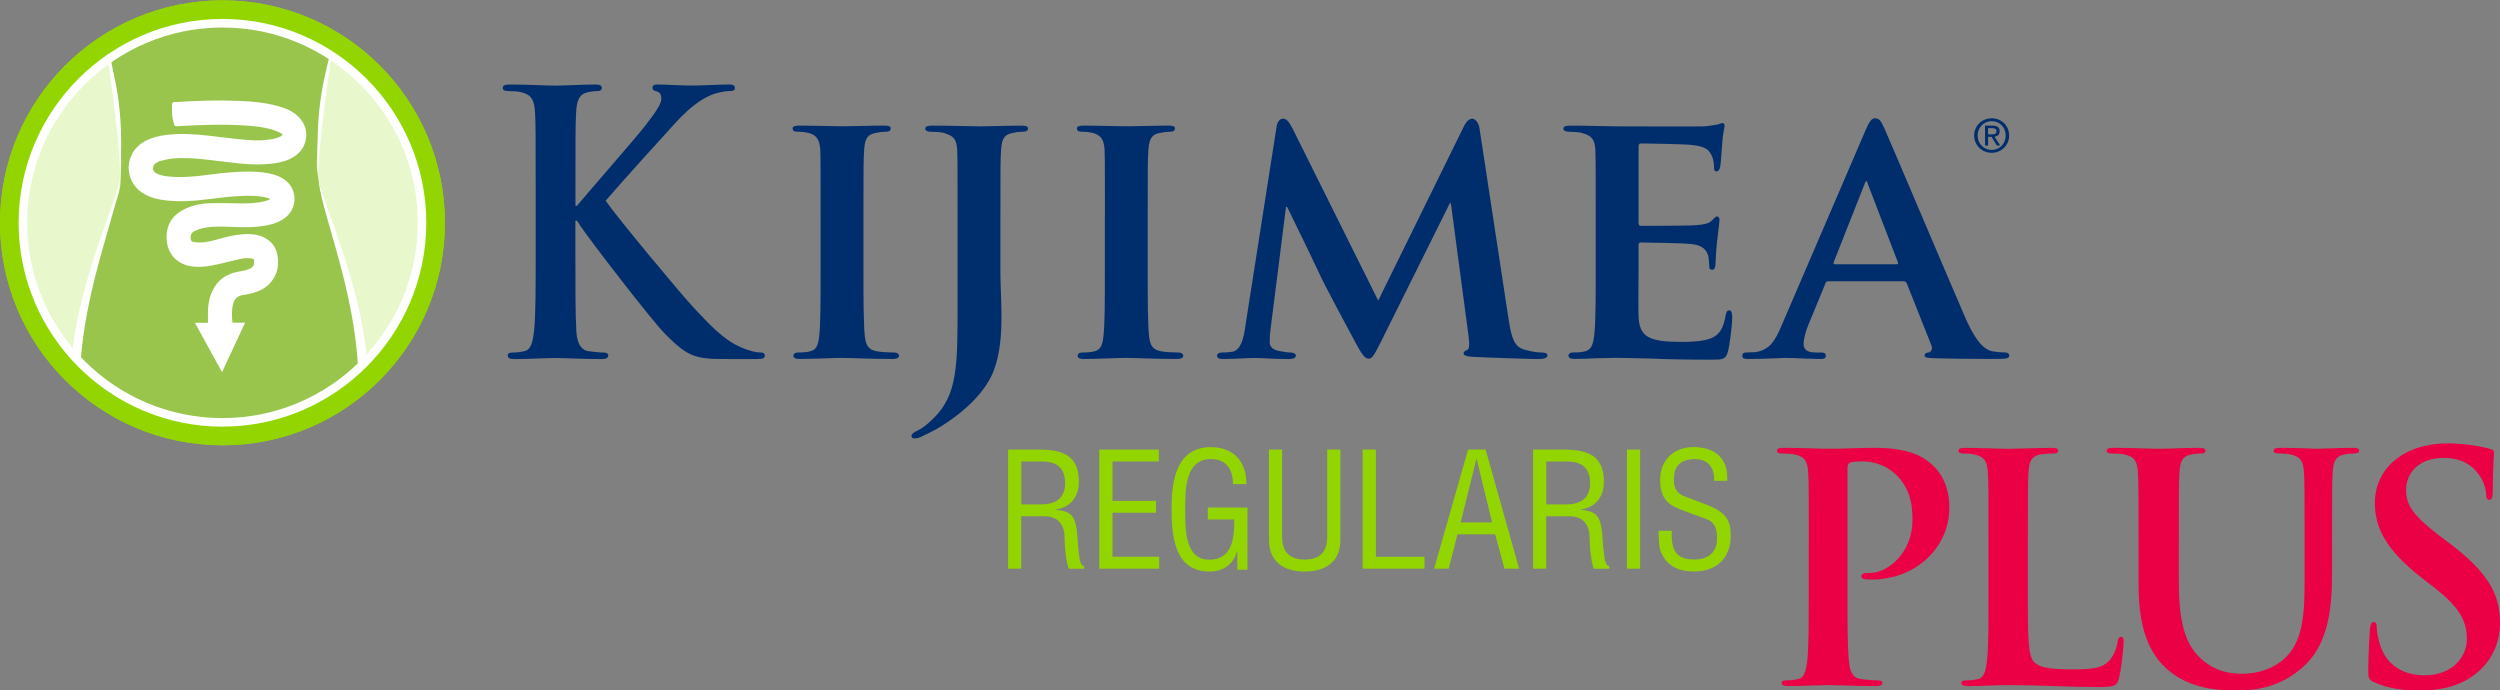
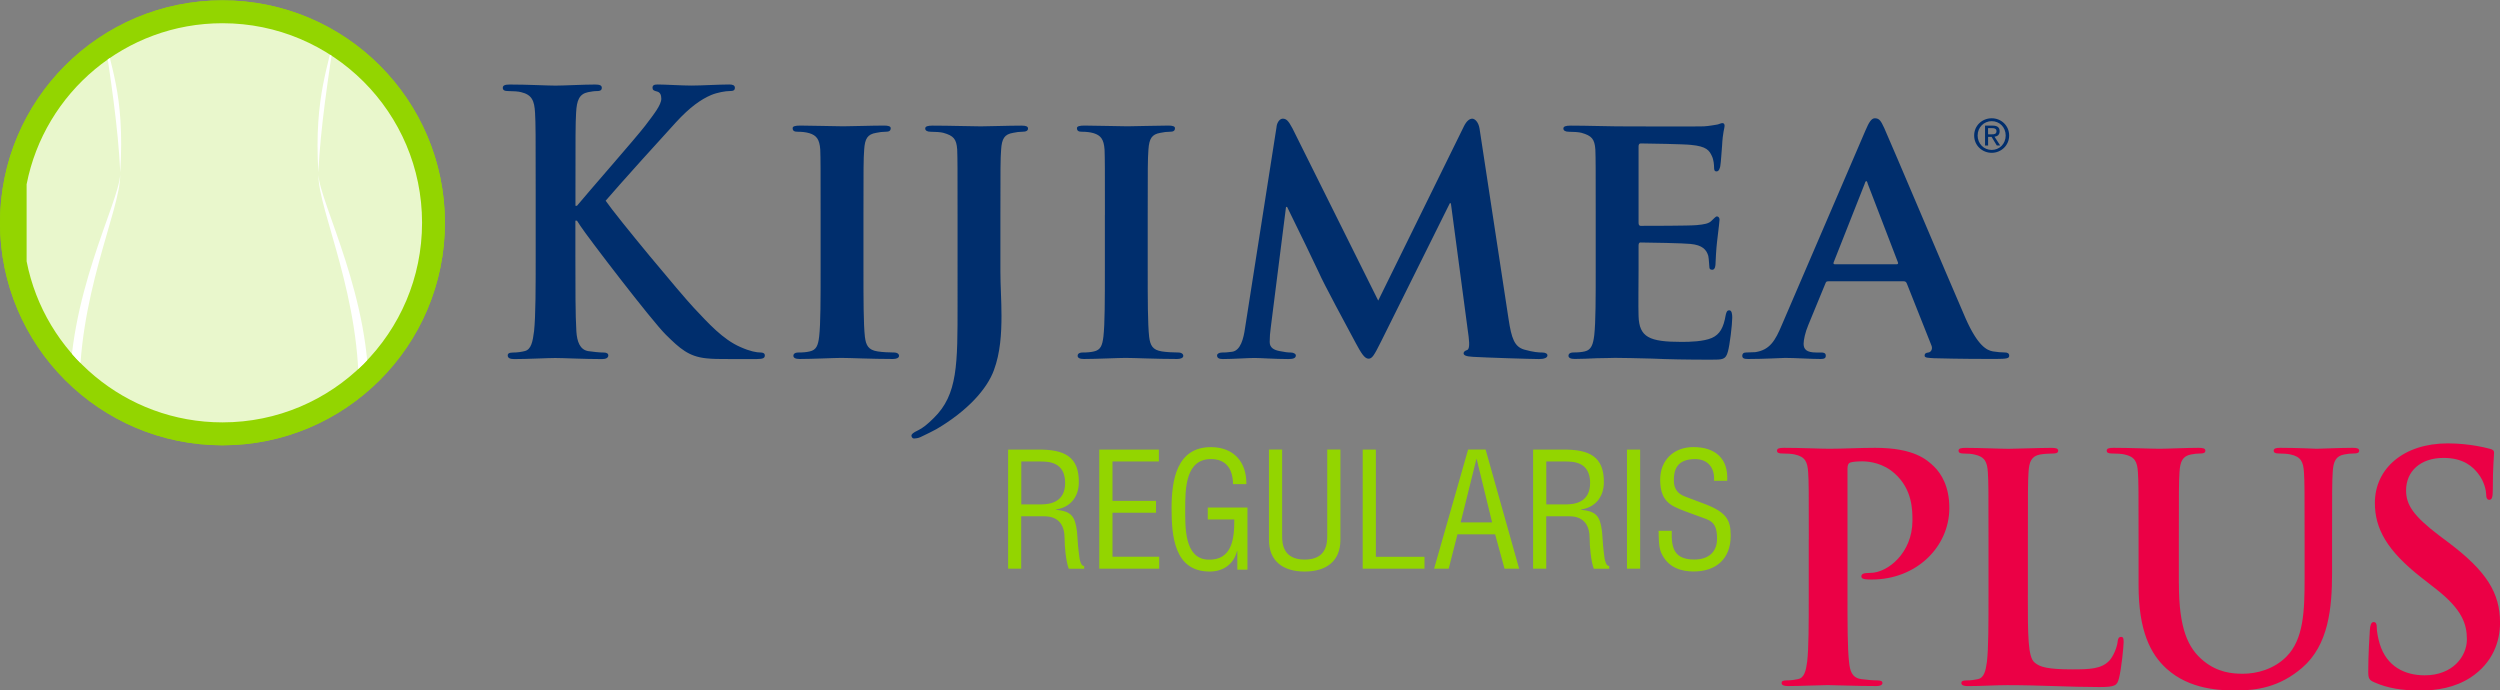
<svg xmlns="http://www.w3.org/2000/svg" id="a" viewBox="0 0 554.25 153.08">
  <rect x="0" y="0" width="554.25" height="153.08" fill="#808080" stroke="none" />
  <defs>
    <clipPath id="b">
      <path d="M0 98.71h98.64V.07H0v98.64z" class="d" />
    </clipPath>
    <clipPath id="c">
      <path d="M5.9 40.86v17.07c3.98 20.36 21.91 35.71 43.42 35.71 24.44 0 44.25-19.81 44.25-44.24S73.75 5.15 49.32 5.15C27.8 5.15 9.87 20.51 5.9 40.86Z" class="d" />
    </clipPath>
    <style>.d{fill:none}.h{fill:#fff}.j{fill:#93d500}</style>
  </defs>
  <path d="M127.55 45.63h.36c2.45-2.98 12.99-14.97 15.09-17.71 2.02-2.66 3.61-4.67 3.61-6.04 0-.89-.29-1.45-1.01-1.61-.65-.16-.94-.32-.94-.81 0-.56.36-.73 1.15-.73 1.52 0 5.49.24 7.44.24 2.24 0 6.21-.24 8.44-.24.72 0 1.23.16 1.23.73s-.36.72-1.08.72c-1.01 0-2.82.32-4.19.89-2.24.96-4.69 2.66-7.79 6.04-2.24 2.41-13.14 14.49-15.59 17.39 2.6 3.78 16.75 20.77 19.56 23.75 3.18 3.38 6.42 7 10.32 8.69 2.16.97 3.61 1.21 4.47 1.21.5 0 .94.16.94.64 0 .56-.36.81-1.73.81h-6.28c-2.17 0-3.47 0-4.98-.16-3.9-.4-5.85-2.17-8.95-5.23-3.18-3.14-17.4-21.74-18.91-24.07l-.79-1.21h-.36v7.33c0 7.41 0 13.77.22 17.23.15 2.25.79 4.03 2.6 4.35 1.01.16 2.6.32 3.54.32.58 0 .94.24.94.64 0 .56-.58.81-1.37.81-4.04 0-8.59-.24-10.39-.24-1.66 0-6.21.24-9.09.24-.94 0-1.45-.24-1.45-.81 0-.4.29-.64 1.15-.64 1.08 0 1.95-.16 2.6-.32 1.44-.32 1.8-2.09 2.09-4.43.36-3.38.36-9.74.36-17.15V42.09c0-12.24 0-14.49-.14-17.07-.14-2.74-.72-4.02-3.1-4.59-.58-.16-1.81-.24-2.82-.24-.79 0-1.23-.16-1.23-.72s.51-.73 1.59-.73c3.83 0 8.37.24 10.11.24s6.28-.24 8.73-.24c1.01 0 1.52.16 1.52.73s-.43.72-1.01.72c-.72 0-1.16.08-2.02.24-1.95.4-2.53 1.77-2.67 4.59-.14 2.58-.14 4.83-.14 17.07v3.54Zm54.38 2.01c0-10.39 0-12.32-.08-14.49-.16-2.33-.88-3.14-2.41-3.62-.81-.24-1.69-.32-2.58-.32-.72 0-1.13-.16-1.13-.81 0-.4.56-.56 1.69-.56 2.66 0 7.49.16 9.5.16 1.77 0 6.36-.16 9.1-.16.89 0 1.45.16 1.45.56 0 .64-.4.81-1.13.81s-1.29.08-2.09.24c-1.93.32-2.5 1.29-2.66 3.7-.16 2.17-.16 4.11-.16 14.49v12.08c0 6.6 0 12.07.32 14.97.24 1.85.73 2.9 2.82 3.22.97.16 2.58.24 3.62.24.81 0 1.13.4 1.13.72 0 .48-.56.72-1.37.72-4.67 0-9.5-.24-11.43-.24-1.61 0-6.44.24-9.26.24-.88 0-1.37-.24-1.37-.72 0-.32.24-.72 1.13-.72 1.05 0 1.85-.08 2.5-.24 1.45-.32 1.85-1.29 2.09-3.3.32-2.82.32-8.29.32-14.89V47.64Zm30.36 0c0-10.39 0-12.32-.08-14.49-.16-2.33-.8-3.06-3.06-3.7-.56-.16-1.77-.24-2.82-.24-.72 0-1.21-.24-1.21-.72s.56-.64 1.61-.64c3.7 0 8.86.16 10.71.16 1.69 0 6.2-.16 9.02-.16.97 0 1.45.16 1.45.64s-.4.72-1.29.72c-.72 0-1.21.08-2.01.24-1.93.32-2.5 1.29-2.66 3.7-.16 2.17-.16 4.11-.16 14.49v12.72c0 2.9.24 6.2.24 9.66 0 3.86-.24 8.21-1.69 12.07-1.53 4.19-5.88 9.02-12.72 13.04-.88.48-2.01 1.05-3.54 1.77-.48.24-1.13.32-1.45.32s-.56-.32-.56-.64.32-.64 1.53-1.21c.97-.48 2.01-1.29 3.38-2.66 5.39-5.23 5.31-11.99 5.31-25.44V47.63Zm32.67 0c0-10.39 0-12.32-.08-14.49-.16-2.33-.89-3.14-2.41-3.62-.81-.24-1.69-.32-2.58-.32-.72 0-1.13-.16-1.13-.81 0-.4.56-.56 1.69-.56 2.66 0 7.49.16 9.5.16 1.77 0 6.36-.16 9.09-.16.89 0 1.45.16 1.45.56 0 .64-.4.81-1.13.81s-1.29.08-2.09.24c-1.93.32-2.49 1.29-2.66 3.7-.16 2.17-.16 4.11-.16 14.49v12.08c0 6.6 0 12.07.32 14.97.24 1.85.73 2.9 2.82 3.22.97.16 2.58.24 3.62.24.8 0 1.13.4 1.13.72 0 .48-.56.72-1.37.72-4.67 0-9.5-.24-11.43-.24-1.61 0-6.44.24-9.26.24-.89 0-1.37-.24-1.37-.72 0-.32.24-.72 1.13-.72 1.05 0 1.85-.08 2.5-.24 1.45-.32 1.85-1.29 2.09-3.3.32-2.82.32-8.29.32-14.89V47.64Zm38.05-19.56c.16-1.13.81-1.77 1.37-1.77.72 0 1.21.32 2.17 2.17l19 38.16 19-38.64c.56-1.13 1.21-1.69 1.85-1.69.56 0 1.37.72 1.61 2.17l6.44 42.26c.65 4.27 1.29 6.12 3.46 6.76 2.01.56 3.14.65 4.03.65.64 0 1.13.24 1.13.64 0 .56-.81.81-1.85.81-1.77 0-11.84-.32-14.65-.49-1.69-.08-2.09-.4-2.09-.8 0-.32.32-.56.8-.72.4-.16.56-.97.32-2.9l-3.94-29.62h-.24l-15.21 30.59c-1.61 3.22-2.01 3.86-2.82 3.86-.89 0-1.69-1.37-2.82-3.46-1.69-3.14-7.33-13.6-8.13-15.54-.57-1.29-4.75-9.9-7.09-14.65h-.24l-3.38 26.73c-.16 1.21-.24 2.09-.24 3.22 0 1.29.97 1.77 2.17 2.01 1.21.24 1.85.32 2.5.32s1.13.32 1.13.64c0 .64-.64.81-1.69.81-2.98 0-6.2-.24-7.49-.24-1.37 0-4.75.24-7 .24-.73 0-1.29-.16-1.29-.81 0-.32.4-.64 1.13-.64.56 0 1.05 0 2.17-.16 1.93-.24 2.58-2.98 2.9-5.23l7-44.68Zm70.76 19.56c0-10.39 0-12.32-.08-14.49-.16-2.33-.81-3.06-3.06-3.7-.56-.16-1.77-.24-2.82-.24-.73 0-1.21-.24-1.21-.72s.56-.64 1.61-.64c3.7 0 8.21.16 10.22.16 2.25 0 17.95.08 19.32 0 1.29-.08 2.41-.32 2.98-.4.4-.08.8-.32 1.13-.32.4 0 .48.32.48.64 0 .48-.4 1.29-.56 4.43-.08.72-.24 3.7-.4 4.51-.08.32-.24 1.13-.81 1.13-.48 0-.56-.32-.56-.89 0-.48-.08-1.69-.48-2.5-.56-1.21-1.13-2.17-4.67-2.49-1.21-.16-9.66-.32-11.11-.32-.32 0-.48.24-.48.64v16.91c0 .4.08.72.48.72 1.61 0 10.79 0 12.4-.16 1.69-.16 2.74-.32 3.38-1.05.56-.48.8-.88 1.13-.88s.56.32.56.72-.16 1.53-.56 4.99c-.16 1.37-.32 4.11-.32 4.59 0 .56-.08 1.53-.73 1.53-.48 0-.64-.24-.64-.57-.08-.72-.08-1.61-.24-2.5-.4-1.37-1.29-2.41-3.95-2.66-1.29-.16-9.34-.32-11.11-.32-.32 0-.4.32-.4.72v5.47c0 2.34-.08 8.13 0 10.14.16 4.67 2.33 5.71 9.58 5.71 1.85 0 4.83-.08 6.68-.88 1.77-.8 2.58-2.25 3.06-5.07.16-.72.32-1.05.8-1.05.56 0 .65.89.65 1.61 0 1.53-.56 6.2-.97 7.56-.48 1.77-1.13 1.77-3.78 1.77-5.31 0-9.58-.08-13.04-.24-3.46-.08-6.12-.16-8.21-.16-.81 0-2.33.08-4.03.08-1.69.08-3.46.16-4.91.16-.89 0-1.37-.24-1.37-.72 0-.32.24-.72 1.13-.72 1.05 0 1.85-.08 2.5-.24 1.45-.32 1.85-1.61 2.09-3.62.32-2.9.32-8.29.32-14.57V47.63Zm51.56 14.73c-.4 0-.48.08-.64.48l-3.78 9.18c-.72 1.69-1.05 3.38-1.05 4.19 0 1.21.64 1.93 2.82 1.93h1.05c.88 0 1.05.32 1.05.72 0 .56-.4.72-1.13.72-2.33 0-5.63-.24-7.89-.24-.72 0-4.51.24-8.21.24-.89 0-1.29-.16-1.29-.72 0-.4.24-.72.81-.72.64 0 1.45-.08 2.09-.08 3.22-.48 4.43-2.58 5.88-6.04l18.52-43.07c.81-1.93 1.37-2.74 2.09-2.74 1.04 0 1.37.64 2.09 2.17 1.69 3.78 13.53 31.8 18.03 42.18 2.74 6.2 4.75 7.09 6.04 7.33 1.05.16 1.85.24 2.66.24.65 0 .97.24.97.72 0 .56-.4.72-3.06.72-2.5 0-7.65 0-13.6-.16-1.29-.08-2.09-.08-2.09-.56 0-.4.16-.65.88-.72.49-.08.97-.72.64-1.53l-5.47-13.77c-.16-.4-.4-.48-.72-.48h-16.67Zm15.13-3.78c.32 0 .4-.16.32-.4L414.1 40.8c-.08-.24-.16-.64-.32-.64-.24 0-.32.4-.4.64l-6.84 17.31c-.16.32 0 .48.24.48h13.68Zm17.21-28.55c0-2.2 1.78-3.82 3.89-3.82s3.87 1.62 3.87 3.82-1.78 3.84-3.87 3.84-3.89-1.62-3.89-3.84Zm3.89 3.2c1.73 0 3.1-1.36 3.1-3.2s-1.37-3.18-3.1-3.18-3.12 1.37-3.12 3.18 1.37 3.2 3.12 3.2Zm-.81-.98h-.67v-4.41h1.68c1.04 0 1.56.38 1.56 1.25 0 .79-.5 1.13-1.14 1.21l1.26 1.94h-.75l-1.16-1.91h-.77v1.91Zm.8-2.48c.57 0 1.07-.04 1.07-.72 0-.55-.5-.65-.96-.65h-.91v1.37h.8Z" style="fill:#002e6d" />
  <path d="M226.42 126.08h-2.92V99.67h6.8c5.53 0 9.05 1.44 8.87 7.54-.11 3.1-2.01 5.32-5.07 5.74v.07c3.42.32 4.26 1.41 4.68 4.93.11 1.97.28 3.91.56 5.88.11.49.32 1.66 1.02 1.66v.6h-3.42c-.63-1.69-.92-4.97-.92-6.73 0-2.64-1.06-4.9-4.51-4.9h-5.11v11.62Zm0-14.26h4.61c1.37-.04 5.18-.25 5.11-4.86-.07-4.54-3.63-4.65-5.6-4.65h-4.12v9.51Zm17.29 14.26V99.67h13.21v2.64h-10.28v8.73h9.65v2.64h-9.65v9.75h10.35v2.64h-13.28Zm32.86.21h-2.25v-4.12h-.07c-.77 2.99-3.13 4.54-6.06 4.54-7.85 0-8.45-7.82-8.45-14.02s1.09-13.56 8.73-13.56c5.04 0 7.92 3.28 7.85 8.21h-2.96c-.04-3.24-1.41-5.49-4.75-5.56-5.78-.11-5.85 6.51-5.85 11.02 0 4.02-.21 11.02 5 11.27 5.42.25 5.92-4.72 5.88-8.91h-5.88v-2.64h8.8v13.77Zm4.76-26.63h2.92v18.98c-.04 2.08.32 5.42 5 5.42s5.04-3.35 5-5.42V99.66h2.92v20.04c0 4.72-3.14 7.01-7.92 7.01s-7.92-2.29-7.92-7.01V99.66Zm20.78 26.42V99.67h2.92v23.77h10.78v2.64h-13.7Zm23.38-26.42h3.87l7.43 26.41h-3.24l-2.08-7.61h-8.35l-1.94 7.61h-3.24l7.54-26.41Zm1.9 2.11h-.07l-3.49 14.05h6.97l-3.42-14.05Zm15.42 24.31h-2.92V99.67h6.8c5.53 0 9.05 1.44 8.88 7.54-.11 3.1-2.01 5.32-5.07 5.74v.07c3.42.32 4.26 1.41 4.68 4.93.11 1.97.28 3.91.56 5.88.11.49.32 1.66 1.02 1.66v.6h-3.42c-.63-1.69-.92-4.97-.92-6.73 0-2.64-1.06-4.9-4.51-4.9h-5.11v11.62Zm0-14.26h4.61c1.37-.04 5.18-.25 5.11-4.86-.07-4.54-3.63-4.65-5.6-4.65h-4.12v9.51Zm17.89 14.26V99.67h2.92v26.41h-2.92ZM380 106.6c.21-2.75-1.27-4.82-4.19-4.82-4.26 0-4.72 2.68-4.72 4.72 0 1.83.81 2.96 2.5 3.59 1.41.53 2.78 1.06 4.19 1.58 5 1.87 5.92 3.63 5.92 7.11 0 5-3.13 7.92-8.21 7.92-2.61 0-5.71-.74-7.22-4.19-.56-1.3-.53-3.42-.56-4.83h2.92c-.14 3.91.6 6.37 5 6.37 2.96 0 5.04-1.51 5.04-4.61 0-4.01-1.62-4.05-4.3-5.07-1.44-.56-3.77-1.3-5.18-2.04-2.5-1.27-3.13-3.38-3.13-5.99 0-4.37 3.06-7.22 7.36-7.22 4.82 0 7.78 2.5 7.5 7.47H380Z" class="j" />
  <path d="M401.01 119.54c0-10.62 0-12.58-.14-14.81-.14-2.38-.7-3.49-3-3.98-.56-.14-1.75-.21-2.72-.21-.77 0-1.19-.14-1.19-.63s.49-.63 1.54-.63c3.7 0 8.11.21 10.06.21 2.87 0 6.92-.21 10.13-.21 8.73 0 11.53 2.66 13.13 4.19 1.54 1.54 3.35 4.33 3.35 9.15 0 8.59-7.27 15.86-17.19 15.86-.35 0-1.12 0-1.47-.07-.35-.07-.84-.14-.84-.63 0-.56.49-.77 1.96-.77 3.91 0 9.36-4.47 9.36-11.6 0-2.31 0-6.92-3.91-10.41-2.52-2.31-5.59-2.72-7.2-2.72-1.05 0-2.1.07-2.73.28-.35.14-.56.56-.56 1.33v27.95c0 6.43 0 11.95.35 14.95.21 1.96.63 3.49 2.72 3.77.98.14 2.52.28 3.56.28.77 0 1.12.21 1.12.56 0 .49-.56.7-1.33.7-4.61 0-9.01-.21-10.83-.21-1.61 0-6.01.21-8.8.21-.91 0-1.4-.21-1.4-.7 0-.35.28-.56 1.12-.56 1.05 0 1.89-.14 2.52-.28 1.4-.28 1.75-1.82 2.03-3.84.35-2.93.35-8.46.35-14.88v-12.3Zm48.56 12.3c0 8.94 0 13.76 1.47 15.02 1.19 1.05 3 1.54 8.45 1.54 3.7 0 6.43-.07 8.17-1.96.84-.91 1.68-2.86 1.82-4.19.07-.63.21-1.05.77-1.05.49 0 .56.35.56 1.19 0 .77-.49 6.01-1.05 8.04-.42 1.54-.77 1.89-4.4 1.89-6.43 0-12.86-.42-20.33-.42-2.79 0-5.66.21-8.8.21-.91 0-1.4-.21-1.4-.7 0-.35.28-.56 1.12-.56 1.05 0 1.89-.14 2.52-.28 1.4-.28 1.75-1.82 2.03-3.84.35-2.93.35-8.46.35-14.88v-12.3c0-10.62 0-12.58-.14-14.81-.14-2.38-.7-3.49-3-3.98-.56-.14-1.4-.21-2.31-.21-.77 0-1.19-.14-1.19-.63s.49-.63 1.54-.63c3.28 0 7.69.21 9.57.21 1.68 0 6.78-.21 9.5-.21.98 0 1.47.14 1.47.63s-.42.63-1.26.63c-.77 0-1.89.07-2.73.21-1.89.35-2.45 1.54-2.58 3.98-.14 2.24-.14 4.19-.14 14.81v12.3Zm33.49-2.52c0 10.13 2.03 14.39 5.45 17.19 3.14 2.58 6.36 2.86 8.73 2.86 3.07 0 6.85-.98 9.64-3.77 3.84-3.84 4.05-10.13 4.05-17.33v-8.73c0-10.62 0-12.58-.14-14.81-.14-2.38-.7-3.49-3-3.98-.56-.14-1.75-.21-2.52-.21s-1.19-.14-1.19-.63.49-.63 1.47-.63c3.56 0 7.97.21 8.04.21.84 0 5.24-.21 7.97-.21.98 0 1.47.14 1.47.63s-.42.63-1.26.63c-.77 0-1.19.07-2.03.21-1.89.35-2.45 1.54-2.58 3.98-.14 2.24-.14 4.19-.14 14.81v7.48c0 7.76-.77 16-6.64 21.03-4.96 4.26-9.99 5.03-14.53 5.03-3.7 0-10.41-.21-15.51-4.82-3.56-3.21-6.22-8.38-6.22-18.52v-10.2c0-10.62 0-12.58-.14-14.81-.14-2.38-.7-3.49-3-3.98-.56-.14-1.75-.21-2.73-.21-.77 0-1.19-.14-1.19-.63s.49-.63 1.54-.63c3.7 0 8.1.21 10.2.21 1.68 0 6.08-.21 8.59-.21 1.05 0 1.54.14 1.54.63s-.42.63-1.12.63c-.77 0-1.19.07-2.03.21-1.89.35-2.45 1.54-2.59 3.98-.14 2.24-.14 4.19-.14 14.81v9.78Zm43.31 21.94c-1.12-.49-1.33-.84-1.33-2.38 0-3.84.28-8.03.35-9.15.07-1.05.28-1.82.84-1.82.63 0 .7.63.7 1.19 0 .91.28 2.38.63 3.56 1.54 5.17 5.66 7.06 9.99 7.06 6.29 0 9.36-4.26 9.36-7.96 0-3.42-1.05-6.64-6.85-11.18l-3.21-2.51c-7.69-6.01-10.34-10.9-10.34-16.56 0-7.69 6.43-13.21 16.14-13.21 2.66 0 4.75.28 6.43.56 1.19.21 2.1.42 2.87.63.63.14.98.35.98.84 0 .91-.28 2.93-.28 8.38 0 1.54-.21 2.1-.77 2.1-.49 0-.7-.42-.7-1.26 0-.63-.35-2.79-1.82-4.61-1.05-1.33-3.07-3.42-7.62-3.42-5.17 0-8.31 3-8.31 7.2 0 3.21 1.61 5.66 7.41 10.06l1.96 1.47c8.45 6.36 11.46 11.18 11.46 17.82 0 4.05-1.54 8.87-6.57 12.16-3.49 2.24-7.41 2.86-11.11 2.86-4.05 0-7.2-.49-10.2-1.82Z" style="fill:#eb0045" />
  <g style="clip-path:url(#b)">
    <path d="M0 49.39C0 22.16 22.08.08 49.32.08S98.64 22.16 98.64 49.4 76.56 98.72 49.32 98.72 0 76.63 0 49.39" class="j" />
    <path d="M0 49.39C0 22.16 22.08.08 49.32.08S98.64 22.16 98.64 49.4 76.56 98.72 49.32 98.72 0 76.63 0 49.39" class="j" />
  </g>
  <path d="M5.9 40.86v17.07c3.98 20.35 21.91 35.71 43.42 35.71 24.44 0 44.25-19.81 44.25-44.25S73.76 5.15 49.32 5.15C27.8 5.15 9.87 20.51 5.9 40.86" style="fill:#e9f7cc" />
  <g style="clip-path:url(#c)">
-     <path d="M24.22 11.16s3.39 16.74 2.49 29.63c-.32 4.6-5.43 11.53-9.95 38.9 5.05 17.41 48.85 36.75 65.13 3.17-1.13-11.08-10.63-38.67-11.53-44.55-.9-5.88 3.17-28.27 3.17-28.27s-22.61-23.29-49.3 1.13" style="fill:#99c54c" />
    <path d="M22.76 5.58c1.43 8.95 4.99 14.65 3.9 32.62-.45-9.92-2.19-21.28-3.9-32.62m4.37 145.58c-3.27-19.44-10.98-46-11.6-62.34-.85-22.52 10.81-43.79 11.11-50.07.16 7.63-9.79 27.55-8.94 50.07.62 16.34 6.08 39.86 9.42 62.34M74.52 5.59c-1.44 8.95-4.95 15.23-3.94 32.62.46-9.92 2.21-21.28 3.94-32.62m-4.51 145.57c2.46-15.86 11.03-45.98 11.66-62.32.87-22.52-10.77-43.8-11.07-50.09-.16 7.63 9.74 27.52 8.87 50.05-.63 16.34-6.1 39.89-9.46 62.36" class="h" />
  </g>
-   <path d="M49.32 6.1c-23.87 0-43.3 19.42-43.3 43.29s19.42 43.3 43.3 43.3 43.3-19.42 43.3-43.3S73.19 6.1 49.32 6.1m0 88.49C24.4 94.59 4.13 74.32 4.13 49.4S24.4 4.2 49.32 4.2s45.19 20.27 45.19 45.19-20.27 45.19-45.19 45.19" class="h" />
-   <path d="M51.53 71.53h2.81l-5.11 10.98-6.03-10.96 2.9.02s.02-.72 0-1.17c-.07-2.07.11-4.1 1.03-6 1.17-2.39 3.12-3.71 5.7-4.17.79-.14 1.58-.3 2.33-.56.96-.34 1.24-.9 1.17-1.91-.02-.25-.12-.38-.36-.42-.87-.17-1.75-.14-2.61.05-1.66.36-3.3.79-4.96 1.18-1.78.42-3.57.69-5.41.54-3.72-.29-6.14-2.95-6.06-6.7.07-3.09 1.71-5.06 4.42-6.25 1.63-.72 3.37-1.06 5.13-1.11 2.27-.06 4.55.02 6.82.04 1.81.01 3.62-.02 5.39-.48.27-.07.53-.18.79-.27.13-.05.24-.12.47-.24-.32-.12-.54-.22-.78-.28-1.55-.4-3.14-.44-4.72-.41-2.86.06-5.7.43-8.53.78-2.99.38-5.99.58-9 .25-1.89-.21-3.73-.62-5.35-1.69-4.23-2.78-4.01-8.87.4-11.36 1.55-.88 3.25-1.28 4.99-1.49 3.11-.37 6.22-.16 9.32.18 2.63.3 5.25.66 7.89.9 2.15.2 4.31.24 6.45-.19.58-.11 1.14-.33 1.67-.58.42-.19.42-.48 0-.68-.68-.33-1.38-.64-2.1-.85-1.86-.53-3.77-.72-5.7-.85-5.12-.34-10.24-.14-15.35.16-.29.02-.46-.1-.52-.35-.16-.65-.36-1.29-.43-1.95-.08-.79-.07-1.59-.05-2.38.02-.58.12-.65.68-.68 4.71-.3 9.41-.47 14.13-.27 2.97.13 5.93.38 8.82 1.2 1.49.42 2.92 1 4.1 2.04 3 2.62 2.63 7.06-.75 9.18-1.29.81-2.73 1.2-4.21 1.41-2.48.36-4.98.33-7.47.08-2.56-.25-5.12-.6-7.67-.89-2.53-.29-5.07-.47-7.61-.22-.92.09-1.83.34-2.73.56-.32.08-.63.26-.9.45-.89.62-.81 1.78.15 2.27.95.49 2 .64 3.04.72 2.76.23 5.5-.02 8.23-.38 3.19-.42 6.39-.78 9.62-.73 1.85.03 3.68.17 5.45.76 1.15.38 2.21.94 3.02 1.88 1.89 2.19 1.61 5.53-.6 7.4-1.28 1.08-2.81 1.59-4.42 1.89-2.68.5-5.38.44-8.09.31-2.15-.1-4.3-.14-6.4.4-.55.14-1.09.36-1.58.64-.67.38-.9 1.4-.51 2.07.07.12.25.24.39.25.66.06 1.32.15 1.98.1 1.61-.11 3.15-.64 4.7-1.04 1.9-.5 3.82-.87 5.8-.81 1.03.03 2.04.19 2.99.62 1.88.84 2.97 2.29 3.26 4.33.29 2.06-.08 3.98-1.43 5.62-1.06 1.3-2.47 2.05-4.05 2.49-.71.2-1.43.34-2.15.44-1.17.16-1.92.77-2.23 1.92-.37 1.39-.31 2.78-.16 4.19" class="h" />
</svg>